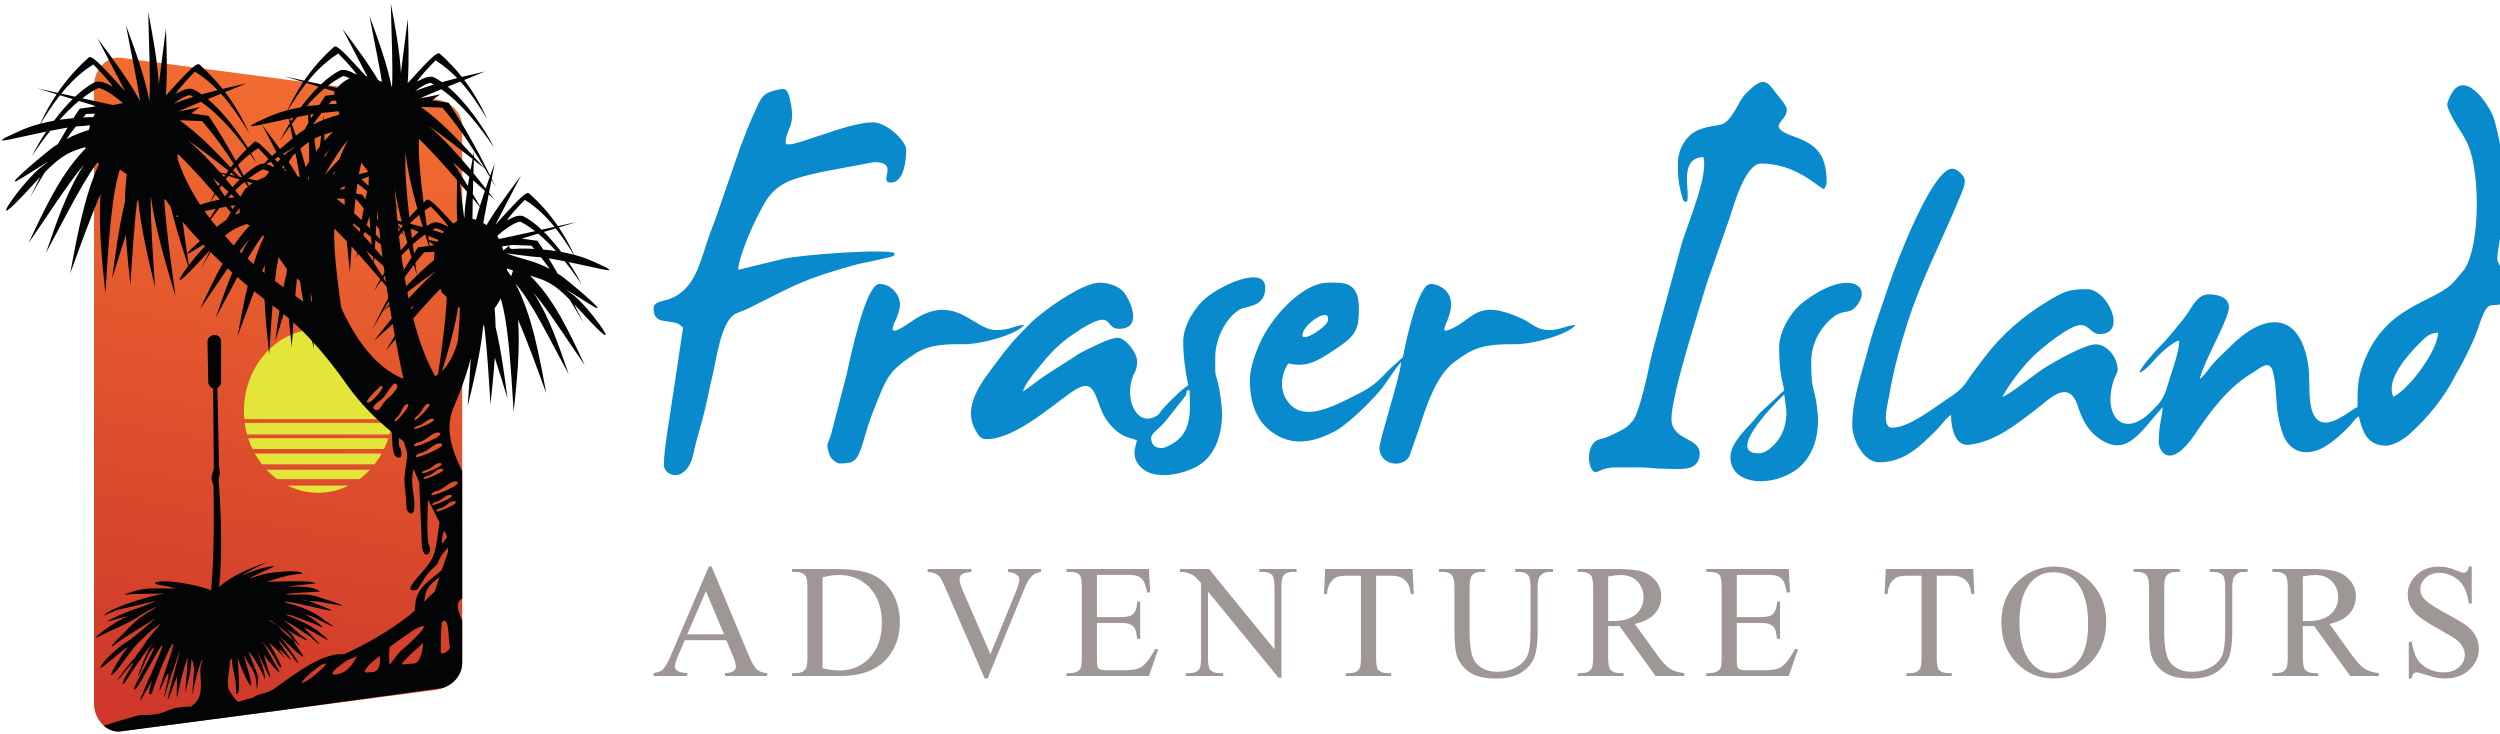
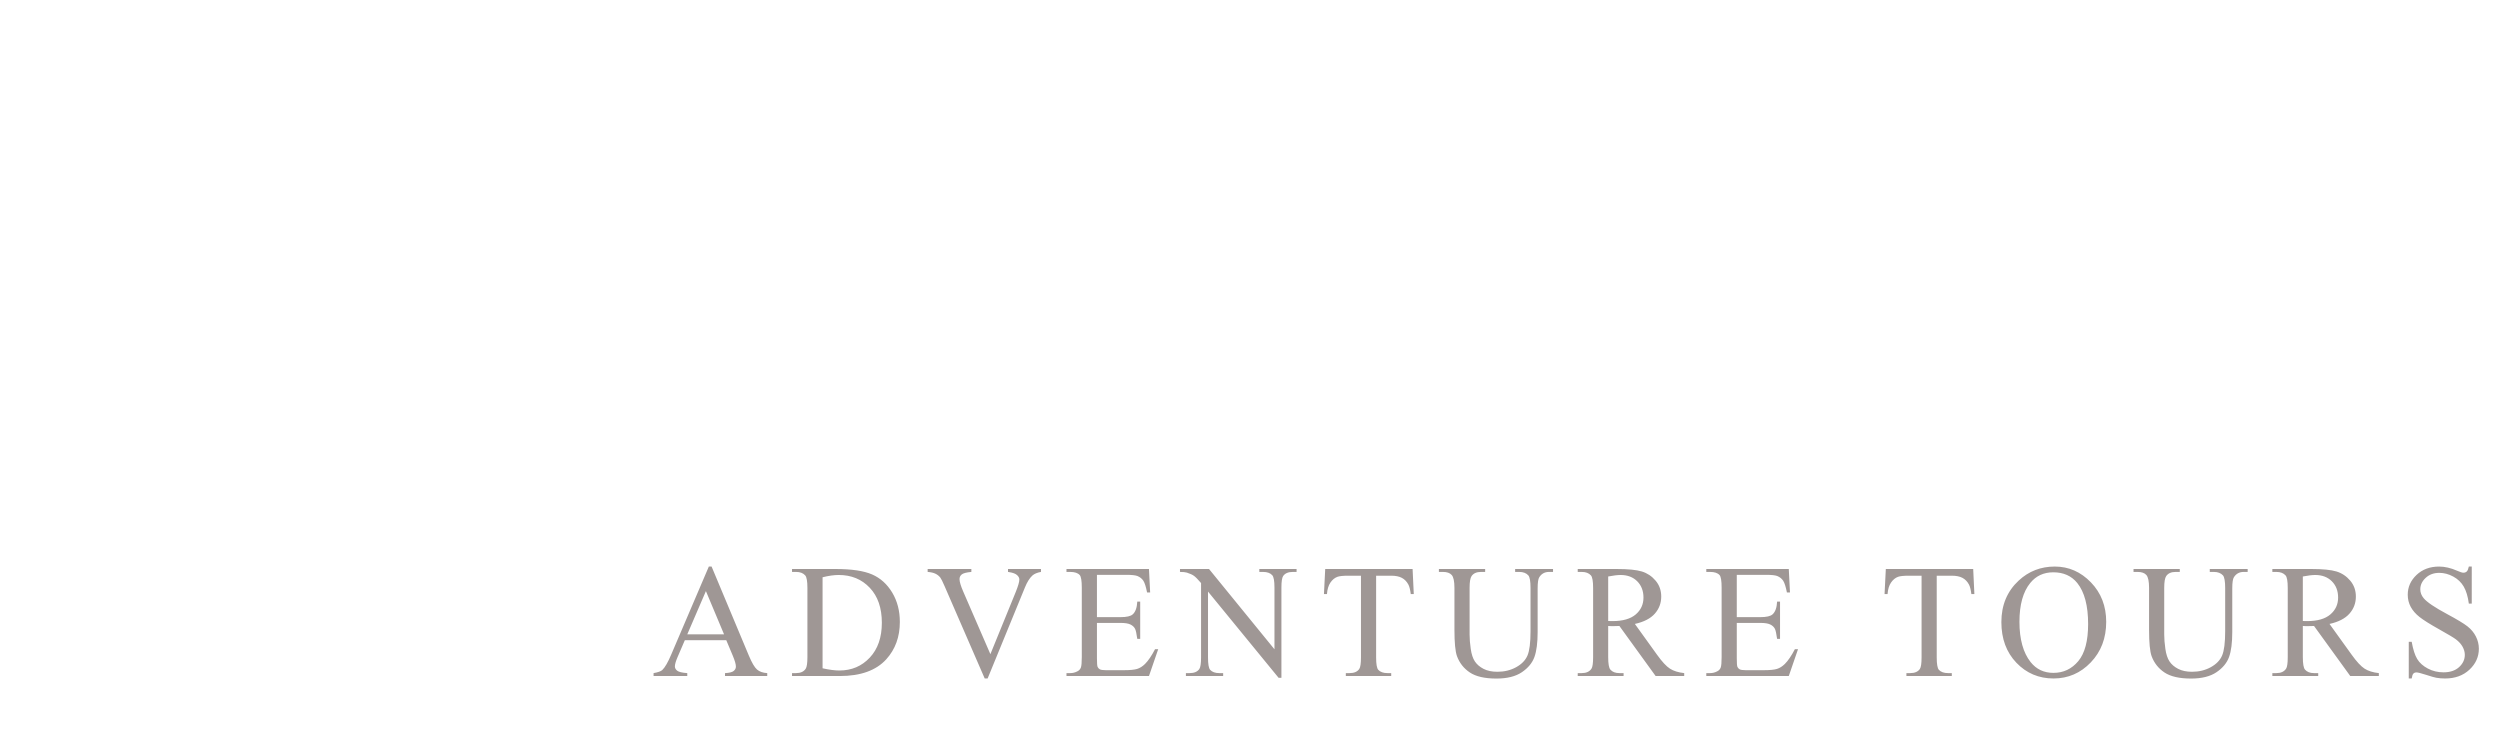
<svg xmlns="http://www.w3.org/2000/svg" clip-rule="evenodd" fill-rule="evenodd" stroke-linejoin="round" stroke-miterlimit="2" viewBox="0 0 218 64">
  <linearGradient id="a" gradientTransform="matrix(28.34 -154.85 -154.85 -28.34 177.15 365.231)" gradientUnits="userSpaceOnUse" x1="0" x2="1" y1="0" y2="0">
    <stop offset="0" stop-color="#cf382a" />
    <stop offset="1" stop-color="#f36e31" />
  </linearGradient>
  <path d="m2656.41 1448.66h-4.03c-4.33 0-7.42 1.36-9.28 4.1-1.28 1.85-1.93 5.72-1.93 11.6v45.7c0 4.07.37 8.74 1.12 14s2.1 9.36 4.06 12.3 4.78 5.36 8.47 7.27 8.21 2.86 13.57 2.86c6.86 0 13-1.5 18.41-4.49s9.11-6.82 11.1-11.48c1.98-4.67 2.98-12.57 2.98-23.71v-42.45c0-6.55-.73-10.65-2.17-12.3-2.01-2.27-5-3.4-8.97-3.4h-3.95v-2.86h37.13v2.86h-3.95c-4.12 0-7.29 1.72-9.51 5.18-1.08 1.6-1.62 5.31-1.62 11.13v42.54c0 10.52-1.05 18.68-3.14 24.48-2.08 5.8-6.18 10.77-12.29 14.92s-14.43 6.23-24.94 6.23c-11.45 0-20.14-1.99-26.07-5.96s-10.13-9.3-12.6-16.01c-1.65-4.58-2.48-13.19-2.48-25.82v-40.99c0-6.45-.89-10.68-2.67-12.69s-4.65-3.01-8.62-3.01h-3.94v-2.86h45.32zm-680.58 0h-4.03c-4.33 0-7.42 1.36-9.28 4.1-1.29 1.85-1.93 5.72-1.93 11.6v45.7c0 4.07.37 8.74 1.12 14s2.1 9.36 4.06 12.3 4.78 5.36 8.47 7.27 8.21 2.86 13.57 2.86c6.86 0 13-1.5 18.41-4.49s9.11-6.82 11.1-11.48c1.98-4.67 2.97-12.57 2.97-23.71v-42.45c0-6.55-.72-10.65-2.16-12.3-2.01-2.27-5-3.4-8.97-3.4h-3.95v-2.86h37.13v2.86h-3.95c-4.12 0-7.29 1.72-9.51 5.18-1.08 1.6-1.62 5.31-1.62 11.13v42.54c0 10.52-1.05 18.68-3.14 24.48-2.08 5.8-6.18 10.77-12.29 14.92s-14.43 6.23-24.95 6.23c-11.44 0-20.13-1.99-26.06-5.96s-10.13-9.3-12.6-16.01c-1.65-4.58-2.48-13.19-2.48-25.82v-40.99c0-6.45-.89-10.68-2.67-12.69s-4.65-3.01-8.62-3.01h-3.94v-2.86h45.32zm-487.46 104.4h-2.86l-39.29-90.41c-2.01-4.64-3.43-7.47-4.25-8.5-1.29-1.6-2.88-2.85-4.76-3.75-1.88-.91-4.42-1.49-7.61-1.74v-2.86h42.84v2.86c-4.85.46-7.99 1.28-9.43 2.47-1.45 1.19-2.17 2.71-2.17 4.56 0 2.58 1.19 6.6 3.56 12.07l26.68 61.48 24.75-60.71c2.42-5.98 3.63-10.13 3.63-12.45 0-1.49-.75-2.93-2.24-4.29-1.5-1.37-4.02-2.34-7.58-2.9-.26-.05-.7-.13-1.31-.23v-2.86h32.32v2.86c-3.71.67-6.52 1.85-8.43 3.55-2.73 2.53-5.15 6.4-7.27 11.6zm1454.11-73.39h-2.86c-.93-6.96-2.59-12.5-4.99-16.63-2.4-4.12-5.81-7.4-10.25-9.82-4.43-2.42-9.02-3.64-13.76-3.64-5.36 0-9.8 1.64-13.3 4.92-3.51 3.27-5.26 6.99-5.26 11.17 0 3.2 1.1 6.11 3.32 8.74 3.2 3.87 10.8 9.02 22.82 15.47 9.79 5.26 16.48 9.29 20.07 12.1 3.58 2.81 6.34 6.12 8.27 9.94 1.93 3.81 2.9 7.81 2.9 11.99 0 7.94-3.08 14.78-9.24 20.53s-14.09 8.62-23.78 8.62c-3.04 0-5.91-.23-8.59-.69-1.59-.26-4.91-1.2-9.93-2.83-5.03-1.62-8.22-2.43-9.55-2.43-1.29 0-2.31.38-3.06 1.16-.75.77-1.3 2.37-1.66 4.79h-2.87v-35.96h2.87c1.34 7.53 3.14 13.16 5.41 16.9s5.74 6.84 10.4 9.32c4.67 2.47 9.79 3.71 15.35 3.71 6.45 0 11.54-1.7 15.28-5.11 3.74-3.4 5.61-7.42 5.61-12.06 0-2.58-.71-5.18-2.13-7.81s-3.62-5.08-6.61-7.35c-2.01-1.54-7.51-4.83-16.48-9.86-8.97-5.02-15.35-9.03-19.14-12.02s-6.66-6.29-8.62-9.9-2.94-7.58-2.94-11.91c0-7.53 2.89-14.01 8.66-19.45 5.78-5.44 13.12-8.16 22.04-8.16 5.57 0 11.47 1.36 17.71 4.1 2.89 1.29 4.93 1.93 6.11 1.93 1.34 0 2.44-.4 3.29-1.2s1.53-2.41 2.05-4.83h2.86zm-408.5-36.27c13.61 0 25.4 5.17 35.38 15.5 9.98 10.34 14.97 23.24 14.97 38.71 0 15.93-5.03 29.16-15.09 39.68-10.05 10.51-22.22 15.77-36.5 15.77-14.44 0-26.56-5.13-36.39-15.39-9.82-10.26-14.73-23.54-14.73-39.83 0-16.65 5.67-30.24 17.02-40.75 9.84-9.13 21.62-13.69 35.34-13.69zm-814.84 107.26h-36.5v-2.86h3.64c4.48 0 7.65-1.34 9.51-4.02 1.13-1.65 1.7-5.41 1.7-11.29v-72.93c-3.04-3.56-5.35-5.9-6.92-7.04-1.57-1.13-3.88-2.19-6.92-3.17-1.5-.46-3.77-.69-6.81-.69v-2.86h28.46l64.11 78.65v-60.48c0-6.45-.72-10.47-2.16-12.07-1.91-2.16-4.92-3.24-9.05-3.24h-3.63v-2.86h36.5v2.86h-3.71c-4.44 0-7.58 1.34-9.44 4.02-1.13 1.65-1.7 5.41-1.7 11.29v88.4h-2.79l-69.13-84.46v64.58c0 6.44.69 10.47 2.08 12.07 1.96 2.16 4.98 3.24 9.05 3.24h3.71zm-71.53-81.9h-3.02c-1.08-5.51-2.28-9.3-3.59-11.37-1.32-2.06-3.26-3.63-5.84-4.71-2.06-.78-5.7-1.16-10.91-1.16h-28.77v41.45h23.05c5.98 0 9.98-.9 11.99-2.71 2.68-2.37 4.17-6.54 4.48-12.52h2.86v36.5h-2.86c-.72-5.11-1.44-8.38-2.16-9.82-.93-1.81-2.45-3.23-4.57-4.26-2.11-1.03-5.36-1.54-9.74-1.54h-23.05v34.57c0 4.64.21 7.46.62 8.46.41 1.01 1.14 1.81 2.17 2.4s2.99.89 5.87.89h17.79c5.93 0 10.24-.41 12.92-1.24 2.68-.82 5.26-2.44 7.73-4.87 3.2-3.2 6.47-8.01 9.82-14.46h3.1l-9.05 26.29h-80.82v-2.86h3.71c2.48 0 4.82-.59 7.04-1.78 1.65-.82 2.77-2.06 3.37-3.71.59-1.65.88-5.02.88-10.13v-68.13c0-6.66-.67-10.75-2.01-12.3-1.85-2.06-4.95-3.09-9.28-3.09h-3.71v-2.86h80.82zm463.86 81.9h-44.93v-2.86h3.95c4.43 0 7.6-1.44 9.51-4.33 1.08-1.6 1.62-5.39 1.62-11.37v-67.74c0-6.6-.72-10.7-2.16-12.3-2.01-2.27-5.01-3.4-8.97-3.4h-3.95v-2.86h38.21c11.13 0 19.34.81 24.63 2.43 5.28 1.63 9.77 4.62 13.46 8.97 3.68 4.36 5.52 9.55 5.52 15.59 0 6.44-2.1 12.03-6.3 16.78-4.2 4.74-10.71 8.09-19.53 10.05l21.66 30.09c4.95 6.91 9.2 11.49 12.76 13.76s8.2 3.71 13.92 4.33v2.86h-28l-35.49-49.03c-2.63.11-4.77.16-6.42.16-.67 0-1.4-.02-2.17-.04-.77-.03-1.57-.07-2.4-.12v30.47c0 6.6.73 10.7 2.17 12.3 1.96 2.27 4.9 3.4 8.82 3.4h4.09zm343.7-80.27h-2.94c-.57-4.33-1.34-7.43-2.32-9.28-1.6-2.99-3.72-5.2-6.38-6.61-2.65-1.42-6.15-2.13-10.48-2.13h-14.77v80.12c0 6.44.7 10.47 2.09 12.07 1.96 2.16 4.97 3.24 9.05 3.24h3.63v2.86h-44.47v-2.86h3.71c4.44 0 7.58-1.34 9.44-4.02 1.13-1.65 1.7-5.41 1.7-11.29v-80.12h-12.6c-4.9 0-8.38.36-10.45 1.08-2.68.98-4.97 2.86-6.88 5.65-1.91 2.78-3.04 6.54-3.4 11.29h-2.94l1.24-24.59h85.61zm-1261.07 80.27h-33.02v-2.86c4.38-.77 7.22-1.78 8.51-3.01 2.63-2.48 5.54-7.5 8.74-15.08l36.89-86.31h2.7l36.51 87.23c2.94 7.02 5.61 11.57 8 13.65 2.4 2.09 5.74 3.27 10.02 3.52v2.86h-41.38v-2.86c4.18-.2 7-.9 8.47-2.08 1.47-1.19 2.2-2.63 2.2-4.34 0-2.26-1.03-5.85-3.09-10.75l-6.34-15.08h-40.6l-7.12 16.55c-1.75 4.08-2.63 7.12-2.63 9.13 0 1.6.76 3 2.28 4.21 1.53 1.22 4.81 2 9.86 2.36zm711.81-80.27h-2.93c-.57-4.33-1.35-7.43-2.33-9.28-1.59-2.99-3.72-5.2-6.38-6.61-2.65-1.42-6.14-2.13-10.47-2.13h-14.78v80.12c0 6.44.7 10.47 2.09 12.07 1.96 2.16 4.98 3.24 9.05 3.24h3.64v2.86h-44.47v-2.86h3.71c4.43 0 7.58-1.34 9.43-4.02 1.14-1.65 1.7-5.41 1.7-11.29v-80.12h-12.6c-4.9 0-8.38.36-10.44 1.08-2.68.98-4.98 2.86-6.88 5.65-1.91 2.78-3.05 6.54-3.41 11.29h-2.94l1.24-24.59h85.61zm-562.31 80.27h-46.87v-2.86h3.94c4.44 0 7.58-1.42 9.44-4.25 1.13-1.7 1.7-5.52 1.7-11.45v-67.74c0-6.55-.72-10.65-2.17-12.3-2.01-2.27-5-3.4-8.97-3.4h-3.94v-2.86h42.69c15.67 0 27.6 1.77 35.77 5.33s14.74 9.49 19.72 17.79 7.46 17.89 7.46 28.77c0 14.59-4.43 26.78-13.3 36.58-9.95 10.93-25.11 16.39-45.47 16.39zm1448.46 0h-44.94v-2.86h3.95c4.43 0 7.6-1.44 9.51-4.33 1.08-1.6 1.62-5.39 1.62-11.37v-67.74c0-6.6-.72-10.7-2.16-12.3-2.01-2.27-5-3.4-8.97-3.4h-3.95v-2.86h38.21c11.14 0 19.35.81 24.63 2.43 5.29 1.63 9.77 4.62 13.46 8.97 3.68 4.36 5.53 9.55 5.53 15.59 0 6.44-2.1 12.03-6.31 16.78-4.2 4.74-10.71 8.09-19.52 10.05l21.65 30.09c4.95 6.91 9.2 11.49 12.76 13.76s8.2 3.71 13.92 4.33v2.86h-27.99l-35.5-49.03c-2.63.11-4.77.16-6.42.16-.67 0-1.39-.02-2.17-.04-.77-.03-1.57-.07-2.39-.12v30.47c0 6.6.72 10.7 2.16 12.3 1.96 2.27 4.9 3.4 8.82 3.4h4.1zm-517.56-81.9h-3.01c-1.09-5.51-2.29-9.3-3.6-11.37-1.32-2.06-3.26-3.63-5.84-4.71-2.06-.78-5.7-1.16-10.91-1.16h-28.76v41.45h23.04c5.98 0 9.98-.9 11.99-2.71 2.68-2.37 4.18-6.54 4.48-12.52h2.87v36.5h-2.87c-.72-5.11-1.44-8.38-2.16-9.82-.93-1.81-2.45-3.23-4.56-4.26-2.12-1.03-5.37-1.54-9.75-1.54h-23.04v34.57c0 4.64.2 7.46.61 8.46.42 1.01 1.14 1.81 2.17 2.4s2.99.89 5.88.89h17.79c5.92 0 10.23-.41 12.91-1.24 2.68-.82 5.26-2.44 7.73-4.87 3.2-3.2 6.47-8.01 9.83-14.46h3.09l-9.05 26.29h-80.82v-2.86h3.72c2.47 0 4.82-.59 7.03-1.78 1.65-.82 2.77-2.06 3.37-3.71.59-1.65.89-5.02.89-10.13v-68.13c0-6.66-.67-10.75-2.02-12.3-1.85-2.06-4.94-3.09-9.27-3.09h-3.72v-2.86h80.82zm258.01-19.72c-9.39 0-16.91 3.48-22.58 10.44-7.07 8.66-10.6 21.35-10.6 38.05 0 17.12 3.66 30.29 10.98 39.52 5.62 7.02 13.05 10.52 22.28 10.52 9.84 0 17.98-3.84 24.4-11.52s9.63-19.8 9.63-36.35c0-17.94-3.54-31.32-10.6-40.14-5.67-7.01-13.51-10.52-23.51-10.52zm-1205.85 94.05c6.55 1.44 12.04 2.16 16.47 2.16 11.96 0 21.89-4.2 29.78-12.61 7.89-8.4 11.83-19.79 11.83-34.18 0-14.49-3.94-25.91-11.83-34.26s-18.02-12.53-30.4-12.53c-4.64 0-9.92.75-15.85 2.24zm-96.52-33.26-17.78-42.38-18.26 42.38zm866.25-13.07c.98 0 1.83.01 2.56.04.72.03 1.31.04 1.77.04 10.01 0 17.55-2.17 22.63-6.5 5.07-4.33 7.61-9.85 7.61-16.55 0-6.55-2.05-11.87-6.14-15.97-4.1-4.1-9.53-6.15-16.29-6.15-2.98 0-7.03.49-12.14 1.47zm680.59 0c.98 0 1.83.01 2.55.04s1.31.04 1.78.04c10 0 17.54-2.17 22.62-6.5s7.62-9.85 7.62-16.55c0-6.55-2.05-11.87-6.15-15.97s-9.53-6.15-16.28-6.15c-2.99 0-7.04.49-12.14 1.47z" fill="#9f9795" fill-rule="nonzero" transform="matrix(.089 0 0 .089 -46.344 -79.059)" />
-   <path d="m2263.91 1228.18c0 17.83 1.06 25.69 5.02 42.72-3.19 2.14-4.32 3.82-7.2 6.61l-15.74 14.41c-3.37 3.35-3.99 4.87-6.9 8.18-7.2 8.17-22.92 22.28-22.92 36.13 0 25.76 35.76 30.41 61.84 14.1 18.79-11.75 25.55-35.13 23.63-56.85-2.46-27.94-6.32-17.47-6.32-50.23 0-17.61 7.58-30.85 16.62-39.91 14.4-14.4 19.67-5.44 27.62-15.1 17.06-20.74-9.16-37.19-52.52-3.53-11.34 8.8-23.13 27.93-23.13 43.47zm-583.91-5.16c0 13.68 2.15 30.36 5.03 42.72-5.7 3.01-22.31 19.43-27.08 25.69-2.27 2.98-1.03 2.55-4.32 4.48-18.15 10.65-30.25-13.76-24.1-35.41 2.67-9.44 5.24-7.43 5.24-18.63 0-7.79-11.45-22.62-18.85-22.62-8.06 0-25.09 9.17-32.52 12.71-2.68 1.28-2.92 1.43-5.72 3.08l-33.62 21.66c-7.52 5.12-13.71 10.36-21.11 15.32 1.57-6.71 9.9-16.93 14.21-22.22 12.43-15.27 20.56-24.46 37.3-35.58 39.42-26.17 26.82-3.76 42.72-3.76 23.63 0 11.19-27.72 4.56-35.97-4.3-5.33-14.37-9.26-23.4-9.26-15.43 0-46.08 21.35-58.77 31.7-4.29 3.5-6.08 4.83-10.03 8.82-16.48 16.63-19.37 20.14-34.23 39.89-12.94 17.19-31.47 40.75-19.28 63.26 4.06 7.51 5.72 9.61 11.74 9.61 26.42 0 62.24-31.42 81.67-45.23 21.74-15.44 22.7-2.52 30.49 17.25 3.92 9.94 13.07 20.65 22.65 25.09 4.41 2.04 8.59 2.42 12.19 4.15-1.52 6.53-6.57 16.56 4.44 26.97 13.34 12.62 42.01 6.18 56.3-2.67 18.37-11.37 24.03-36.45 22.22-57-.55-6.27-1.33-12.29-2.41-17.7-4.12-20.74-3.91-5.91-3.91-31.27 0-17.38 9.81-37.91 23.87-46.49 6.04-3.7 25.13-1.97 25.13-21.35 0-22.06-41.78-3.76-58.68 10.41-9.4 7.88-21.73 25.75-21.73 42.35zm-518.89-32.66c0 14.57 11.08 11.6 21.06 14.11 4.92 1.24 4.07 2.21 7.84 4.73l-9.84 65.55c-2.49 17.87-9.01 53.84-9.01 68.89 0 10.12 17.51 17.56 26.41-2.49 2.59-5.83 3.5-13.68 5.53-20.86 4.32-15.23 7.56-26.56 11.09-42.94 1.37-6.36 3.08-14.97 4.73-21.65 3.73-15.11 8.05-51.77 21.95-59.71 2.53-1.44 5.98-2.43 8.92-3.64 3.68-1.52 6.22-2.95 9.33-4.5 41.8-20.79 48.14-25.5 96.46-39.23 6.57-1.87 13.81-3.32 21.53-4.85l16.38-3.72c5.68-2.55 2.43.12 3.82-3.72-8.14-4.57-93.67 1.56-110.38 5.9l-42.9 10.44c.31-13.89 16.43-49.16 25.07-64.15 12.07-20.96 26.28-24.98 57.32-31.88l50.79-9.51c25.67 0 3.3 20.1 16.33 20.1 12.96 0 15.08-22.32 15.08-32.67 0-7.12-18.15-26.38-32.67-26.38-27.21 0-85.43 28.57-85.43 20.1 0-14.72 10.8-15.33 4.07-43.011-.72-2.965-2.1-9.754-6.58-9.754-5.07 0-13.39 2.535-16.67 4.685-4.08 2.673-6.77 7.726-8.84 12.523-4.49 10.377-8.81 19.227-12.65 30.067-2.1 5.9-4.14 9.89-5.81 15.55l-21.95 63.48c-1.87 5.63-3.95 10.24-5.86 15.51-9.49 26.25-13.71 56.26-42.08 64.7-5.19 1.55-13.04 2.3-13.04 8.33zm1003.55-141.85c0 13.12.54 19.96 4.17 32.27 1.35 4.59.16 4.24 4.62 5.42 4.08-8.5-9.11-43.4 16.33-43.97 4.35 18.65-12.98 58.43-21.21 84.33l-21.26 77.99c-3.32 13.42-7.28 26.32-9.97 39.03-2.64 12.46-10.31 48.97-16.99 57.14-4.63 5.66-7.46 7.41-14.32 10.81-6.73 3.32-10.09 5.19-17.96 7.16-15.18 3.8-11.65 33.76-3.19 32.15 2.84-.55 7.05-4.56 19.47-4.56 7.97 0 15.95-.06 23.91-.04 8.35.01 13.02 1.33 22.57 1.3 7.17-.03 16.68.93 23.42-.46 7.81-1.62 11.76-6.58 11.76-14.62 0-15.79-27.64-12.39-27.64-33.92 0-23.93 28.01-109.97 34.9-133.47l21.8-62.37c4.62-13.84 15.61-54.19 31.25-54.19 34.34 0 56.13 23.68 61.57 25.13.83-1.58 2.51-4.15 2.51-6.28 0-24.03-6.87-36.49-30.62-44.77-31.09-10.83-8.33-14.28-8.33-26.845 0-4.095-7.87-12.514-10.42-15.965-9.64-13.015-12.79-16.79-29.5-.085-4.79 4.781-7.08 10.597-10.87 16.778-12.3 20.107-14.02 10.987-35.15 18.867-11.6 4.32-20.85 17.84-20.85 33.17zm-419.33 212.2c0 24.76 7.7 44.5 28.84 55.34 18.73 9.6 38.36 3.31 54.94-5.49 5.21-2.76 7.93-5.38 12.44-8.91 9.9-7.76 26.11-23.91 33.38-33.21 3.97-5.07 15.57-23.05 18.66-25.32-1.24 14.85-21.36 76.13-21.36 84.18 0 15.87 21.81 20.78 29.38 8.03l9.72-27.98c7.03-22.37 17.14-51.53 33.94-64.06 18.86-14.08 27.62-17.93 60.15-17.74 18.22.11 52.58-10.05 59.04-18.86-8.73.19-14.91 5.02-25.13 5.02-13.65 0-17.27-6.51-26.78-10.91-45.73-21.12-47.28.35-70.9 10.17-17.85 7.42 12.33-19.62-4.39-37.9-2.92-3.19-9.16-6.58-14.78-6.58-12.1 0-23.65 53.7-26.24 66.78-.44 2.18-.49 3.93-1.55 5.57l-11.47 10.25c-13.81 13.82-15.64 17.16-34.85 26.71-21.58 10.73-49.01 25.57-64.43 7.87-10.01-11.49-8.73-27.62-.92-39.29 19.47 4.54 30.01-3.34 47.75-15.07 19.11-12.63 21.36-19.29 21.36-38.95 0-27.3-16.32-25.13-30.16-25.13-24.85 0-55.84 33.52-67.5 60.65-3.8 8.86-9.14 22.9-9.14 34.83zm-402.04 81.67c13.83 0 17.34-1.41 23.07-20.91 3.12-10.65 5.8-19.89 9.58-29.36 13.71-34.32 14.34-39.23 40.21-56.53 14.7-9.81 29.58-10.14 49.02-10.03 17.84.11 52.53-9.98 59.04-18.86-9.83.22-12.69 5.02-27.64 5.02-20.56 0-37.65-33.02-74.15-13.84-9.65 5.07-31.42 23.48-26.37 9.1 1.94-5.51 10.1-17.95 4.45-28.6-3.45-6.51-9.7-11.88-18.26-11.88-13.25 0-28.57 72.63-31.74 87.62l-15.54 59.84c-1.07 3.63-3.53 8.82-3.65 10.86-.12 2.16 1.93 9.17 3.16 11.31 1.23 2.12 5.95 6.26 8.82 6.26zm1575.2-351.661c0 4.336 7.16 17.041 9.54 20.621 4.15 6.26 7.84 12.08 10.93 19.21 11.77 27.14 11.9 97.96-3.58 121.55l-9.18 10.92c-18.61 23.2-71.5 22.09-92.06 87.6-3.53 11.27-3.6 21.55-3.6 36.61-7.27 1.94-40.48 35.52-46.2-4.06-1.75-12.12-.19-25.46-2.22-37.98-8.63-53.45-44.02-49.97-76.28-17.33-6.56 6.64-14.14 13.09-19.79 20.41-2.82 3.65-6.33 8.83-10.04 11.32 3.98-17.09 24.89-51.98 28.19-67.37 2.56-11.91-9.51-15.55-19.4-15.55-9.65 0-15.06 9.7-19.09 16.09-4.86 7.7-10.29 13.58-15.91 20.53l-8.09 9.49c-1.62 1.93-2.67 2.65-4.35 4.45-4.95 5.29-19.08 20.41-20.4 26.07 6.16-1.64 13.9-11.97 18.52-16.65 4.38-4.42 14.14-13.29 20.42-14.76 0 10.85-6.6 27.99-9.9 39.11-4.81 16.24-5.74 18.95-18.01 30.98-26.57 26.03-46.87 4.8-36.91-29.37 1.08-3.71 4.52-9.9 4.52-11.82 0-12.33-10.48-25.13-21.36-25.13-11.25 0-40.46 17.12-49.24 22.38-9.29 5.57-35.38 27.24-42.48 29.14 6.35-12 21.26-31.59 31.71-41.17 8.78-8.05 34.45-29.19 44.93-29.19 8.94 0 10.5 8.79 18.85 8.79 27.58 0 7.95-43.97-12.57-43.97-18.2 0-22.11 2.02-39.2 12.31-23.62 14.23-45.12 32.89-61.67 55.17-5.82 7.83-11.04 14.23-16.47 22.48-5.71 8.69-11.9 12.53-20.61 18.34-13.02 8.68-36.53 27.39-53.02 27.39-11.11 0-3.72-25.32-2.51-32.67 3.89-23.7 10.55-47.69 17.72-70.22 13.67-42.94 34.87-82.55 51.73-124.16 1.64-4.04 5.23-11.41 4.2-16.17-1-4.7-7.6-10.57-12.09-10.57-19.88 0-55.57 94.3-61.72 112.91-7.13 21.62-15.49 43.39-21.21 65.48-6.04 23.31-15.07 47.57-15.07 72.89 0 14.12 11.01 36.43 26.39 36.43 25.07 0 40.85-16.42 56.21-31.74 4.93-4.93 8.45-10.93 14.15-14.74 0 11.82 3.66 31.18 17.93 29.33 25.66-3.31 45.23-19.55 64.27-33.82 13.64-10.23 32.81-32.04 42.05-4.18 4.2 12.69 9.29 23.47 20.19 31.32 18.18 13.08 29.96 6.97 43.72-7.88l19.14-22.31c0 7.64-3.77 17.84-3.77 33.92 0 10.38 11.88 27.54 35.42-7.3 15.09-22.34 32.34-45.89 55.75-59.84 9.32-5.56 17.72-14.82 21.16.04 3.17 13.72 2.29 27.95 4.49 40.75 1.18 6.93 3.77 17.98 6.79 23.35 9.08 16.19 25.39 15.99 39.34 7.64 8.83-5.29 15.6-11.74 22.7-18.76 4.12-4.09 6.11-8.17 10.35-11.01 3.5 15.04 8.34 28.9 26.38 28.9 8.22 0 18.25-6.82 22.93-10.99 18.6-16.61 34.33-36.01 45.75-58.53 2.28-4.49 3.62-5.99 5.89-10.45 6.3-12.41 11.78-22.65 16.35-36.42 8.45-25.48 11.01-20.42 18.78-21.55 3.05-.45 4.13-1.03 6.16-2.49 6.85-4.92 7.26-11.4 7.27-18.78v-.35c0-5.43-13.82-15.94-13.82-23.87 0-7.91 6.28-34.73 6.28-51.52 0-32.46-.4-52.67-9.04-83.93-3.53-12.775-26.97-48.785-41.05-27.722-1.46 2.18-5.19 9.402-5.19 12.401zm-674.68 341.741c-35.54 0 25.1-57.78 25.12-57.8 1.01 12.09 4.96 20.26-1.73 37.22-3.13 7.94-13.75 20.58-23.39 20.58zm-585.17-5.16c-7.05 0-10.05-4.33-10.05-10.05 0-3.61 6.66-8.56 9.11-10.99 3.74-3.68 5.99-6.64 9.35-10.76l15.45-19.72c.21-.47 1.08-4.18 1.27-5.01h2.51c0 14.26 3.48 36.67-12.33 49.23-2.92 2.33-10.73 7.3-15.31 7.3zm1207.08-50.12c-8.11-16.92 14.58-41.49 25.43-52.47 6.75-6.82 10.48-10.35 18.55-10.35-1.59 19.02-28 54.36-43.98 62.82zm-1068.88-60.44c0-10.1 25.13-27.29 25.13-16.33v1.25c0 6.28-25.13 22.57-25.13 15.08z" fill="#088acc" transform="matrix(.089 0 0 .089 -46.344 -79.059)" />
-   <path d="m154.177 208.225 74.279 9.789c3.474.457 6.367 2.937 6.367 6.526v126.531c0 3.589-2.894 6.069-6.367 6.526l-74.279 9.789c-3.473.458-6.367-2.937-6.367-6.526v-146.109c0-3.589 2.894-6.983 6.367-6.526z" fill="url(#a)" transform="matrix(.369 0 0 .369 -46.344 -71.794)" />
-   <path d="m218.362 283.943c-.006.588-.035 1.17-.087 1.744h-1.432zm-1.519 1.744h-33.519c-.058-.636-.087-1.281-.087-1.934 0-9.764 6.574-17.836 15.114-19.147l13.086 16.79zm1.333.886c-.124.937-.31 1.851-.552 2.739h-33.649c-.242-.888-.428-1.802-.552-2.739zm-.814 3.625c-.282.878-.62 1.727-1.009 2.542h-31.107c-.389-.815-.727-1.664-1.009-2.542zm-1.568 3.626c-.5.901-1.066 1.754-1.69 2.55h-26.61c-.623-.796-1.189-1.649-1.689-2.55zm-2.774 3.814c-.772.824-1.613 1.571-2.512 2.229h-19.417c-.899-.658-1.74-1.405-2.512-2.229zm-5.026 3.758c-2.196 1.088-4.631 1.692-7.195 1.692-2.563 0-4.998-.604-7.194-1.692z" fill="#e3e539" transform="matrix(.369 0 0 .369 -46.344 -68.87)" />
  <g fill="#030405">
-     <path d="m181.916 356.237c-.438-.294-.844-.708-1.104-1.071-.403-.562-.716-1.12-.848-1.307-1.192-1.674.008-5.157-.069-7.116-.009-.208.169-.488.472-.811.025 2.69 1.145 4.517.986 8.247-.009.199.74.798.74-1.921 0-1.913-.344-6.488-.337-6.464 1.067 3.632 5.186 11.83 2.077 1.674-.016-.051-.794-2.999-.366-1.999 1.308 3.063 2.771 3.323 2.771 7.583 0 .99.641-2.189.148-3.413-.009-.023-2.073-5.23-2.073-5.23.837.495 3.581 5.265 3.809 6.356.749.155-1.828-6.691-1.839-6.788.29.743 4.911 11.134 2.525 4.053-.328-.972-.624-2.243-.946-3.103.102.521 6.16 7.737 2.643 2.224-.278-.436-2.417-4.827-2.877-4.922-.265-.768 2.973 3.385 3.409 4.746.256.797 2.081 2.652.176-.992-.174-.332-2.059-3.825-2.064-3.844-.139-.029 3.248 2.867 3.59 3.769.236.02-1.145-1.937-1.172-1.944-.069-.873 4.593 4.825 1.991 1.073-.513-.738-3.7-5.374-.962-2.075.49.591 2.084 2.284 2.384 2.985.003.006.925 1.193 1.126 1.175-.063-.648-4.252-6.59-4.884-6.809.197.021 8.956 8.905 4.959 3.439-1.713-2.344-.954-2.385-3.994-4.775-.714-.562-2.117-1.654-2.98-1.88-.109-.527 1.764.815 2.15 1.292 1.371 1.691 3.399 3.13 5.082 4.601.322.282-1.38-1.841-1.553-2.216-.507-1.097-2.837-2.68-.108-.785.636.442 5.425 3.017 2.5.875-2.071-1.516-3.103-3.087-5.711-4.498-.775-.419-1.558-.913-2.366-1.41l-.005.003c1.417.867 2.658 1.658 4.394 2.492 1.728.83 3.589 2.329 5.123 3.216.111.064 2.919 2.741 2.201 1.695-.212-.308-3.672-3.723-3.327-3.624 1.518.44 9.211 5.645 3.211.803-1.56-1.26-5.774-3.278-7.652-3.879-.274-.087.894-.101 1.752.272 2.094.912 3.879 1.289 6.216 2.442 2.411 1.19-2.166-2.323-3.429-2.787-.023-.009 1.422.228 2.834 1.064.086.051 5.849 2.968 3.174 1.266-2.144-1.363-2.54-2.088-5.135-3.3-2.482-1.159-3.227-1.101-5.412-1.855-.166-.058-.193-.021-.148-.247l.098.049c1.623-.063 10.142 2.308 10.831 2.06.224-.081-4.244-1.849-4.931-2.068-3.232-1.033-2.378-.156.797-.086 1.92.042 2.5.487 4.201.625.309.025 2.712.553 2.388.345-1.095-.704-4.234-1.49-5.448-1.942-3.029-1.126-5.69-.349-7.936-.71.12 0 .095.013.225-.033.719-.247 8.06-.559 8.06-.592-1.791-1.297-4.759-1.151-6.861-1.151-2.723 0 7.682-.839 5.583-.839-.476-.826-11.611-.235-11.37-.309 2.498-.771 4.343-1.484 7.218-1.83.713-.086 1.386.056 1.142-.225-.784-.904-6.953-.18-8.163.049-1.697.321-2.619.754-4.029 1.122-1.319.345 5.734-2.772 5.748-2.795-2.373 0-5.267 1.154-7.429 2.01-1.705.674 5.305-2.849 5.328-2.862.289-.167-7.887 2.559-11.081 5.804.737-6.827.618-15.49-.112-25.46.594-1.781.054-2.428.081-3.642l-.358-17.998c.511-.245.867-.767.867-1.368v-9.638c0-.833-.682-1.514-1.515-1.514s-1.716.682-1.7 1.514l.186 9.638c.013.703.49 1.299 1.14 1.466l.166 18.547c0 1.909-1.108 1.66-.081 4.452.211 11.165-.04 18.984-.559 24.863-.582-.81-9.998-2.855-12.783-2.068-1.957.554 2.154.774 3.543 1.273 1.189.427 3.104.223-1.143.223-4.526 0-5.508-.197-9.827 1.312-.866.303 1.553.01 1.968.01 2.425 0 5.032-.12 7.544-.12-1.344-.051-8.135 1.988-9.742 2.639-.511.207-4.655 1.737-4.803 2.58.078.006 2.739-1.347 3.46-1.443.986-.13 10.527-2.446 9.221-2.143-.354.082-3.4 1.392-4.466 1.733-2.953.942-4.017 1.489-6.677 2.725-3.037 1.412 3.329-.749 4.111-.682-2.794.786-10.65 6.782-6.305 4.463 2.356-1.257 6.932-3.032 8.86-4.502.453-.346 3.607-2.098 4.177-2.245-1.305 1.057-3.661 2.126-5.244 3.677-.027.026-8.395 8.178-4.306 5.013 2.005-1.553 10.236-6.486 9.495-6.131-.198.095-5.258 4.741-7.123 5.827-1.38.803-5.563 4.254-6.105 5.984-.256.819 5.488-4.43 6.07-4.573.51-.126.654-.526-.54.957-.018.021-4.67 7.124-2.355 4.959 1.769-1.654 4.157-5.834 6.402-7.803 1.099-.964 2.068-2.161 3.465-3.036.25-.157.89-.735 1.202-.967-.757 1.217-2.734 3.065-3.801 4.878-.614 1.044-1.9 2.506-2.389 3.416-.486.042-7.428 9.466-2.069 2.911.746-.913 2.956-3.508 1.003-.423-2.293 3.622-2.52 5.568.376.782.415-.687 4.859-7.098 5.258-7.237-1.498 1.405-3.783 8.143-3.756 8.119.928-.818 1.799-4.605 3.5-6.496 1.461-1.624-2.898 6.177-2.969 6.361-.174.451-2.449 4.448-.983 3.085 1.101-1.022 6.128-11.132 6.196-10.117.076 1.133-5.603 12.932-5.234 12.932.248 0 2.823-4.741 2.825-4.748-.014.236-1.467 4.148-.12 3.201.023-.016 2.099-5.924 2.443-6.567.149-.278 3.6-8.698 2.349-3.591-.199.817-3.762 10.769-2.749 9.181.243-.382 2.519-6.362 1.803-2.444-.213 1.165-1.901 7.969-.075 1.798.153-.519 2.824-8.563 2.96-8.61-.549 2.282-3.232 11.958-2.935 11.67.545-.527 2.18-5.933 2.219-5.26.04.668-.226 4.649.055 4.649.442-2.578 1.441-6.572 2.305-9.065.353-1.022.039.414.039 1.342 0 2.184-.421 4.556-.421 6.905 0-1.178 1.383-4.8 1.383-7.542 0-1.429.661.586.661 2.114 0 .024-.609 7.183-.3 5.339.257-1.545 1.115-5.557 2.08-7.808.081.048.155.089.219.12-1.53 2.462 1.215 7.893-2.232 10.383-.055.039-.468.412-.475.442-6.648 0-4.901 2.113-11.758 1.96-.913-.02-5.94 1.672-8.89 2.517 1.11.993 2.536 1.548 4.076 1.345l32.451-4.276-4.121-2.386 4.121 2.386 4.14-.546 39.609-5.448c2.557-.97 4.446-3.145 4.446-6.044v-9.841c-.943-2.085-1.765-4.332 0-5.197v-30.125c-2.563-5.204-4.174-10.36-1.927-15.324 2.651-5.982 4.482-12.538 5.889-19.392 8.034-6.613 8.145-14.08 3.756-22.031-2.978-2.361-5.956-3.996-8.934-2.336-2.639 1.512-4.552 3.674-5.28 6.905-.511 3.241.326 6.618 1.726 10.051l5.178 4.365c-1.019 7.663-3.045 13.267-6.802 15.331-4.721-8.302-8.072-22.407-9.544-44.469 1.286-6.024 2.573-12.048 3.859-18.072-.633-4.215-5.173-6.865-11.676-8.731-3.172.536-5.233 2.012-6.498 4.162 2.201 11.256 5.175 14.938 8.122 18.884.542 1.083 1.083 2.166 1.625 3.249 1.054 15.508 3.443 30.651 6.599 45.586-7.005-2.901-12.625-10.453-16.955-22.336-.677-4.027-1.354-8.054-2.031-12.082-.338-3.384-.677-6.768-1.015-10.152-3.78-3.459-8.027-5.545-14.011-2.539-3.468 1.59-5.791 4.089-4.264 9.646 1.624 1.049 3.249 2.098 4.873 3.147 1.929 2.741 3.859 5.482 5.787 8.224 1.727 1.624 3.453 3.248 5.179 4.873.995 1.876 1.334 3.349-.407 3.553-7.025-5.044-14.124-10.079-18.681-15.432-5.776-5.965-9.697-12.414-11.98-19.29-.677-3.317-1.354-6.633-2.031-9.95-5.88-4.561-11.137-2.893-16.421-1.497-.584.872-1.168 1.743-1.752 2.614-.542 2.132-1.083 4.264-1.625 6.396 1.151 1.388 2.302 2.775 3.452 4.163 1.117.067 2.234.135 3.351.203 4.128 2.741 8.257 5.483 12.386 8.224 7.366 10.097 16.808 18.78 27.514 26.6 4.775 3.908 9.847 9.201 15.534 17.361 3.148 4.348 6.48 7.66 10.395 10.878-.009 1.994.179 5.236.881 5.722 1.834 1.272 1.478-1.513.911-2.31-.198-.277-.146-1.187-.112-2.064.369.29.743.58 1.124.871l.806 2.64c.099 1.069-.664 5.202-.664 6.115 0 2.391.489 4.136.439 6.485-.033 1.572 1.469 2.437 1.778 1.137.692-2.907-1.076-5.763-.039-9.88l1.334 3.148.592 14.287c0 4.369 2.822 2.754 1.734.593-.604-1.199-.389-7.112-.261-10.799l2.301 4.549.442.817c-.339 1.927-.566 4.722-1.156 6.941-.892 3.343-4.431 5.924-5.6 8.166-.769 1.475 1.412.841 1.441.8 2.296-3.22 1.269-2.765 4.757-6.016.154-.144.522-1.95 2.45-3.78.033-.031.065-.062.096-.093.004.305.005.63.007.983-.483 1.361-.968 2.742-1.486 4.265-2.44 2.328-5.969 3.888-6.258 8.153-.021.31-.104.863-.126 1.392l-.963.911c-5.389 4.226-10.596 7.084-15.737 9.442-5.444-.364-11.506 4.689-16.476 8.109-2.095 1.442-3.153.829-5.251 2.247-.624.068-1.881.452-3.262.898zm48.611-40.48.542 1.002c.07.222.128.438.176.654-.255.203-.535.529-.825 1.007-.876 1.44-.123-2.048-.038-2.272.053-.141.102-.271.145-.391zm-1.117 11.054c-.342 1.033-.701 2.139-1.083 3.35l-2.524 2.389c.196-1.143.393-2.282.707-2.818.915-1.561 2.03-2.271 2.9-2.921zm-7.66-29.685c.039.031.063.115.074.241zm8.376 40.168c1.721-1.425 1.401 4.655 1.679 5.33.637 1.545-2.114 2.94-2.065 1.7.018-.453.003-6.712.386-7.03zm-4.557 4.867c0 1.295-.49 4.923-2.183 5.014-3.413.183-3.774.938-.623-2.311.689-.709 2.806-2.301 2.806-2.703zm-7.841 1.081c-.243.409-.173 3.555-.109 4.242.213 0 2.308-3.224 3.295-3.825.479-.291 8.095-7.231 3.238-4.84-1.402.691-6.421 4.418-6.424 4.423zm-2.472 2.163c.301.265.386 3.785-1.654 3.785-1.071 0-2.833.734-.997-1.441.66-.783 2.648-2.347 2.651-2.344zm-5.214.039c-.6.91-1.842 3.014-2.851 3.457-.066.563-7.064 2.603.322-2.401.373-.253 2.484-.988 2.529-1.056zm-7.84 1.776c-1.981.546-8.831 7.328-2.89 3.226.145-.1 4.621-3.703 2.89-3.226zm30.916-38.379c-1.349-.22-2.054 1.442-3.795 1.726-.415.068-1.943 1.514 1.721-.068.377-.163 2.818-1.209 2.172-1.588zm-.975-1.511c-1.348-.22-2.053 1.441-3.794 1.726-.415.068-1.943 1.514 1.721-.069.376-.162 2.818-1.209 2.171-1.587zm1.349-3.141c-1.808-.294-2.753 1.933-5.087 2.315-.556.091-2.605 2.03 2.308-.092.504-.218 3.778-1.621 2.911-2.129zm-3.355-3.025c-1.348-.219-2.054 1.442-3.794 1.727-.415.068-1.943 1.514 1.721-.069.376-.162 2.818-1.209 2.172-1.587zm-.391-1.338c-1.348-.219-2.054 1.442-3.794 1.727-.415.067-1.943 1.514 1.721-.069.376-.163 2.818-1.209 2.171-1.587zm.082-4.652c-1.808-.294-2.754 1.933-5.087 2.315-.556.091-2.605 2.03 2.307-.092.505-.218 3.779-1.621 2.912-2.128zm-.423-2.57c-1.808-.295-2.753 1.933-5.088 2.315-.556.091-2.604 2.03 2.308-.092.505-.218 3.778-1.621 2.912-2.128zm-1.491-3.259c-1.349-.219-2.054 1.442-3.795 1.727-.414.068-1.943 1.514 1.722-.069.376-.162 2.817-1.209 2.171-1.587zm-1.105-3.577c-1.331.31-1.351 2.115-2.852 3.041-.357.221-1.219 2.14 1.566-.719.286-.293 2.145-2.191 1.403-2.295zm-5.008.1c-1.299.423-1.166 2.223-2.583 3.273-.337.25-1.033 2.236 1.499-.85.26-.316 1.952-2.365 1.204-2.405zm-6.656-3.913c-.005.004-4.423 4.118-2.215 3.481.631-.183 3.926-3.729 2.839-3.834-.318-.031-.311.053-.624.353zm3.484-.852c-1.288 1.338-1.575 2.347-2.63 3.422-.777.792-3.294 2.074-1.627 2.725 1.023.399 1.53-1.602 2.624-2.494.543-.444 3.484-3.078 2.128-3.659-.115-.049-.267-.23-.495.006" transform="matrix(.369 0 0 .369 -46.344 -70.249)" />
-     <path d="m803.638 1004.6c-11.866 2.48-23.382 5.09-29.744 6.41-18.075 3.76 2.952-4.99 8.738-7.7 6.105-2.86 12.79-5.165 19.776-7.005 4.421-9.522 9.477-18.75 15.445-27.653l-18.209-5.503 19.091 4.198c8.012-11.734 17.641-22.897 29.521-33.42 3.712-2.062 19.036 16.113 33.671 31.843-7.918-15.584-17.071-32.378-25.765-49.409 14.469 19.389 29.001 38.766 39.863 58.787-3.215-21.37-8.709-46.265-13.302-71.329 8.745 23.931 17.56 47.871 22.051 71.301 1.148-23.662-.631-53.555-1.146-83.477 4.328 22.957 8.713 45.93 9.877 67.973 2.258-16.647 4.259-34.764 6.726-52.819.712 21.352 1.468 42.723-.096 63.019 13.858-15.046 27.719-31.146 31.225-29.199 8.329 7.378 15.552 15.072 21.887 23.056 7.498-1.835 15.072-3.581 22.642-5.331-6.782 2.837-13.592 5.603-20.322 8.319 9.263 12.199 16.554 25.057 22.629 38.489-7.688-12.596-16.047-25.506-26.424-36.958-4.162 1.678-8.288 3.338-12.347 4.983 18.115 15.202 36.27 41.275 45.495 59.975-14.135-21.27-32.482-43.94-51.802-57.405-7.544 3.092-14.806 6.148-21.606 9.196l20.533-4.182c-2.727 1.949-5.453 3.896-8.179 5.845 5.452.753 10.904 1.505 16.356 2.258 15.127 22.698 28.391 46.788 40.768 71.538 1.45-4.02 2.93-8.05 4.4-12.08-.93 5.07-1.9 10.13-2.88 15.15 1.48 2.98 2.95 5.97 4.4 8.97-1.53-2.65-3.06-5.3-4.59-7.95-.83 4.23-1.65 8.42-2.472 12.57 1.782 2.27 3.542 4.5 5.262 6.68-1.85-1.67-3.71-3.35-5.583-5.05-2.682 13.63-5.222 26.74-7.023 38.71 10.516-19.39 24.596-38.15 38.606-56.93-8.42 16.49-17.28 32.76-24.95 47.85 14.17-15.23 29.01-32.84 32.61-30.84 11.51 10.19 20.83 21.01 28.59 32.37l18.49-4.07-17.63 5.33c5.78 8.63 10.67 17.56 14.96 26.79 6.76 1.78 13.24 4.01 19.15 6.78 5.6 2.62 25.97 11.1 8.46 7.46-6.93-1.44-20.18-4.46-33.13-7.11 5.22 7.74 9.69 15.39 12.98 22.08-5.04-7.6-10.64-15.37-16.63-22.82-5.6-1.12-11.01-2.13-15.7-2.88 2.99 4.91 5.91 9.87 8.76 14.89 1.12.7 2.27 1.44 3.46 2.23 4.26 2.83 45.15 36.57 33.72 31.15-3.5-1.66-26.36-16.49-28.31-17.29l.13.24c.58.49 2.16 1.65 5.08 3.71 17.21 12.15 59.23 72.47 9.32 17.78-2.62-2.88-5.04-5.48-7.28-7.84 3.19 6.25 6.31 12.54 9.39 18.87-4.51-7.82-9.05-15.63-13.73-23.35-15.99-16.16-22.89-18.71-38.86-23.42 23.27 22.39 38.41 55.11 53.64 87.72-18.08-26.09-34.95-53-50.32-71.23 15.12 23.08 24.85 51.71 34.64 80.26-18.96-34.74-35.91-70.56-52.27-89.06 16.2 29.97 23.95 73.29 30.23 107.59-8.77-24.02-18.21-50.5-27.6-72.07 2.21 29.28-1.42 62.64-4.33 90.26-2.78-43.44-5.41-94.26-14.73-116.62.78-.82 2.04-2.3 3.46-3.98-1.3-1.96-2.58-3.74-3.85-5.31 1.5-2.91 5.3-12.22 6.8-15.14 2.05 2.53 4 5.27 5.84 8.16l1.89-5.6c-2.41-.77-4.98-1.62-7.73-2.56-8.09-2.77-7.98-7.08-4.47-14.85.44-.97 8.35-6.26 8.39-7.22-.2 5.06 4.08 3.09 11.58 3.09 4.19 0 8.54.11 12.98.34-.89-1.05-1.79-2.1-2.7-3.15-6.25-.24-12.5-.49-18.76-.73l-27.977 4.1c-.483 1.12-.952 2.22-1.405 3.32 3.813 2.61 7.452 5.43 10.892 8.49-2.98 1.37-5.965 2.73-8.948 4.09-1.565-1.39-3.306-2.77-5.201-4.14l-.159.46c-.077 4.68.138 8.97.714 12.79l-1.985 1.26c.13.27.261.54.393.8l-.821 1 .146.24c1.453-1.33 2.736-2.48 3.546-3.13.277 1.02.532 2.06.773 3.11 1.893-2.27 3.702-4.42 4.71-5.48 6.232 14.96 8.592 33.73 8.902 53.56 5.59 23.26 8.83 48.32 11.67 69.85-4.02-12.99-8.19-26.68-12.47-39.96-.99 15.89-2.68 31.59-4.18 45.78-1.594-24.99-3.145-52.42-5.946-75.47-.337-.91-.673-1.82-1.011-2.72-2.523 26.87-9.53 55.69-15.359 79.97 1.846-27.72 4.143-58.43 3.915-83.09-4.129 30.55-14.19 63.67-22.477 91.25 5.521-41.07 12.354-88.22 10.711-116.26-3.191 30.53-14.412 64.82-23.501 92.91 5.385-37.2 12.016-79.77 10.82-106.03-18.375 17.82-40.002 43.67-59.565 66.65 8.245-13.87 17.457-29.44 27.513-44.39-13.135 11.36-26.728 23.78-39.53 35.34 17.796-22.6 39.346-50.16 62.246-69.75-16.662 11.55-35.609 26.71-52.944 40.36 17.318-19.17 38.461-42.74 60.227-58.23l-1.383-.2c-6.254.24-12.507.49-18.761.73-2.989 3.44-5.873 6.95-8.668 10.5.54 4 1.077 7.96 1.603 11.87-.986-3.28-1.995-6.64-3.017-10.06-2.35 3.04-4.637 6.11-6.869 9.22l.294.6-.325-.56c-1.631 2.27-3.232 4.55-4.808 6.85 1.16 1.47 2.304 2.93 3.433 4.36-1.313-1.18-2.635-2.38-3.964-3.58-2.712 3.97-5.349 7.99-7.928 12.05l.199.33-.236-.27c-7.27 11.42-14.087 23.11-20.845 34.83 6.083-12.53 12.356-24.91 18.952-37.06-3.21-3.77-6.471-7.62-9.759-11.47-2.526 3.5-4.95 7.01-7.258 10.49 1.785-3.63 3.917-7.54 6.326-11.59-7.32-8.59-14.761-17.24-22.055-25.41l-1.542 4.99c.254-1.92.511-3.87.773-5.85-1.806-2.01-3.602-4-5.385-5.94-.566 8.59-1.093 17.16-1.625 25.47-1.016-9.63-2.116-19.92-3.04-30.51-4.204-4.48-8.309-8.69-12.26-12.52-1.164 25.54 5.287 66.96 10.526 103.16-8.843-27.33-19.76-60.69-22.865-90.4-1.598 27.29 5.049 73.16 10.422 113.13-8.064-26.84-17.853-59.07-21.87-88.79-.222 23.99 2.013 53.87 3.809 80.84-5.672-23.62-12.489-51.66-14.945-77.81-.328.88-.655 1.76-.983 2.65-2.727 22.43-4.234 49.12-5.79 73.43-1.458-13.8-3.1-29.09-4.059-44.55-4.163 12.93-8.226 26.25-12.14 38.89 2.765-20.95 5.917-45.33 11.355-67.97.308-19.29 2.602-37.55 8.664-52.1.455.47 1.076 1.18 1.795 2.02 1.392-4.01 2.798-8.01 4.232-11.97-1.424 1.06-2.75 2.14-3.967 3.22-2.903-1.33-5.805-2.65-8.708-3.98 3.347-2.98 6.889-5.72 10.599-8.26-.441-1.07-.897-2.15-1.367-3.24l-2.402-.35c-5.132 7.61-10.377 15.44-15.727 23.23 1.59 3.64 3.429 7.98 4.358 9.78-1.238 1.53-2.486 3.26-3.745 5.17 1.374 1.63 2.603 3.07 3.365 3.87-9.068 21.76-11.625 71.21-14.331 113.47-2.837-26.87-6.372-59.34-4.215-87.82-9.136 20.99-18.321 46.75-26.856 70.12 6.109-33.38 13.653-75.53 29.416-104.69-15.924 18.01-32.415 52.86-50.861 86.66 9.529-27.78 18.99-55.63 33.709-78.09-14.965 17.74-31.376 43.92-48.965 69.3 14.818-31.73 29.55-63.56 52.188-85.34-4.059 1.2-7.516 2.25-10.686 3.43l.926 1.56-1.228-1.44c-8.81 3.33-15.456 7.75-26.819 19.23-4.554 7.52-8.967 15.11-13.356 22.73 2.992-6.17 6.03-12.29 9.133-18.37-2.181 2.3-4.533 4.83-7.085 7.62-29.694 32.55-25.94 23.24-14.713 8.4-9.536-29.49-20.686-64.58-23.97-95.99-1.775 30.3 5.606 81.22 11.571 125.59-8.953-29.79-19.821-65.58-24.28-98.57-.246 26.64 2.234 59.8 4.228 89.75-6.296-26.23-13.865-57.36-16.591-86.39-.364.98-.728 1.96-1.091 2.95-3.026 24.9-4.701 54.53-6.429 81.52-1.618-15.33-3.441-32.29-4.506-49.46-4.62 14.35-9.132 29.14-13.477 43.17 3.069-23.26 6.57-50.33 12.607-75.45.342-21.42 2.889-41.69 9.618-57.85 1.09 1.14 3.043 3.47 5.089 5.92.26-1.14.535-2.26.835-3.36.874.7 2.259 1.94 3.83 3.38l.156-.26-.886-1.08c.143-.28.285-.58.426-.87l-2.145-1.36c.622-4.13.853-8.76.772-13.82l-.172-.49c-2.048 1.48-3.928 2.97-5.619 4.47-3.222-1.47-6.444-2.94-9.666-4.41 3.716-3.31 7.647-6.36 11.766-9.18-.49-1.18-.996-2.38-1.518-3.59l-30.224-4.429c-6.755.265-13.509.529-20.265.794-.979 1.125-1.948 2.265-2.907 3.405 4.792-.25 9.489-.37 14.017-.37 8.098 0 12.724 2.13 12.507-3.338.041 1.038 8.59 6.748 9.061 7.798 3.798 8.4 3.91 13.05-4.826 16.04-2.974 1.02-5.751 1.93-8.354 2.77l2.04 6.05c1.996-3.13 4.096-6.08 6.314-8.82 1.619 3.15 5.73 13.21 7.349 16.36-1.373 1.7-2.76 3.62-4.158 5.73 1.527 1.81 2.891 3.41 3.736 4.3-10.066 24.16-12.906 79.05-15.909 125.97-3.15-29.83-7.074-65.87-4.679-97.5-10.144 23.31-20.341 51.91-29.815 77.86 6.782-37.06 15.156-83.85 32.656-116.23-17.68 19.99-35.987 58.68-56.465 96.21 10.579-30.84 21.082-61.77 37.424-86.7-16.614 19.69-34.834 48.77-54.362 76.94 16.452-35.22 32.807-70.57 57.939-94.75-17.245 5.09-24.7 7.84-41.973 25.29-5.054 8.35-9.955 16.78-14.827 25.24 3.321-6.85 6.695-13.65 10.139-20.4-2.422 2.55-5.031 5.36-7.866 8.47-53.905 59.08-8.52-6.08 10.072-19.2 3.15-2.22 4.858-3.48 5.486-4l.142-.27c-2.106.87-26.805 16.89-30.584 18.68-12.341 5.86 31.82-30.59 36.428-33.65 1.282-.85 2.525-1.65 3.734-2.41 3.084-5.41 6.237-10.78 9.468-16.08-5.066.81-10.915 1.9-16.959 3.11-6.475 8.05-12.522 16.44-17.97 24.65 3.558-7.22 8.388-15.49 14.018-23.85-13.983 2.87-28.298 6.12-35.785 7.68-18.91 3.94 3.088-5.22 9.141-8.06 6.387-2.99 13.381-5.4 20.691-7.33 4.624-9.96 9.914-19.614 16.157-28.928l-19.05-5.755 19.974 4.392c8.382-12.276 18.456-23.956 30.884-34.965 3.885-2.158 19.916 16.856 35.227 33.313-8.283-16.303-17.859-33.873-26.955-51.692 15.138 20.285 30.341 40.558 41.706 61.504-3.365-22.357-9.113-48.402-13.917-74.626 9.149 25.038 18.371 50.084 23.069 74.598 1.201-24.757-.659-56.031-1.197-87.337 4.527 24.019 9.114 48.054 10.332 71.116 2.363-17.418 4.456-36.372 7.037-55.26.745 22.339 1.536 44.697-.101 65.931 14.498-15.741 29-32.586 32.668-30.548 8.714 7.718 16.27 15.768 22.899 24.122 7.844-1.922 15.768-3.748 23.688-5.579-7.095 2.968-14.221 5.862-21.261 8.705 9.692 12.762 17.319 26.209 23.674 40.269-8.043-13.18-16.788-26.688-27.644-38.668-4.356 1.756-8.672 3.492-12.918 5.213 14.457 12.132 28.938 30.885 39.276 47.775 2.08-2.03 4.241-4.05 6.487-6.04 2.237-1.24 8.943 5.31 17.092 14.06 1.361-1.22 2.824-2.52 4.344-3.84-4.609-8.74-9.366-17.72-13.986-26.77 5.903 7.91 11.817 15.81 17.456 23.77 4.29-3.68 8.74-7.38 12.424-10.38-.792-4.01-1.59-8.07-2.379-12.15-3.632 4.89-7.083 9.82-10.313 14.68 2.617-5.31 5.956-11.21 9.808-17.29-.292-1.52-.582-3.05-.87-4.57zm97.883 148.88c-1.801 2.3-3.564 4.62-5.283 6.95 2.801 4.63 5.51 9.18 8.124 13.58 2.181-4.01 4.397-7.99 6.654-11.94-3.137-2.84-6.308-5.72-9.495-8.59zm76.162 1.79c-.566-1.57-1.101-3.14-1.607-4.73-.992.49-2.009 1.01-3.051 1.58-.452.35-.909.71-1.368 1.07.347 4.37.42 8.91.259 13.57 1.243-1.02 2.771-2.31 4.322-3.63.381-2.64.866-5.26 1.445-7.86zm-66.967-12.86c-.368.41-.734.83-1.099 1.25.131 1.94.26 3.86.387 5.77-.385-1.6-.774-3.23-1.167-4.87-1.694 1.97-3.36 3.98-4.997 6.01 2.734 3.39 5.405 6.76 8.005 10.05 1.567-2.73 3.154-5.44 4.762-8.14-1.951-3.37-3.911-6.73-5.891-10.07zm-23.448.32-.185 2.9c2.81 4.43 5.542 8.85 8.194 13.22 1.418-2.29 2.915-4.62 4.482-6.96-2.049-1.84-4.103-3.68-6.157-5.52l-.056.09.046-.09c-2.07-1.85-4.141-3.69-6.206-5.52zm139.502 11.7.9.28-.11.5c-.26-.26-.53-.52-.79-.78zm-105.475-23.15c-3.314 3.21-6.565 6.62-9.732 10.17 1.785 3.52 3.549 7.06 5.296 10.61 2.326-3.9 4.697-7.76 7.116-11.59-.893-3.03-1.789-6.09-2.68-9.19zm129.495 9.1c2.92 3.74 5.74 7.53 8.48 11.38-14.45-7.71-24.22-8.77-41.85-14.92-2.38-.82 24.4 3.17 29.46 3.27 1.1.02 2.42.11 3.91.27zm-149.305-6.5c-1.695 2.57-3.342 5.16-4.951 7.74 1.888 2.28 3.752 4.55 5.588 6.82 1.844-2.64 3.768-5.29 5.755-7.89l-.175-.73-.304-1.28c-1.953-1.54-3.926-3.09-5.913-4.66zm-159.343-43.02c-2.072.39-4.203.81-6.362 1.24-5.834 7.24-11.281 14.81-16.187 22.2 3.204-6.51 7.555-13.95 12.627-21.48-12.595 2.58-25.49 5.51-32.235 6.92-17.032 3.54 2.783-4.71 8.235-7.26l-9.256 7.46c2.001 15.86 4.438 32.38 6.735 48.17 7.087-9.27 16.822-20.38 23.131-24.83 2.837-2 4.376-3.13 4.94-3.61l.128-.24c-1.896.79-24.143 15.22-27.547 16.83-11.118 5.28 28.661-27.56 32.811-30.31 1.155-.77 2.275-1.49 3.365-2.17 1.416-2.49 2.849-4.96 4.299-7.43-1.556-1.83-3.118-3.66-4.684-5.49zm143.989 48.89c-2.247-1.98-4.487-3.94-6.714-5.87 2.476 3.68 4.9 7.4 7.268 11.13l-.314-2.98zm2.35-16.09c-.171 2.63-.34 5.25-.505 7.87 2.744 3.15 5.446 6.34 8.098 9.53 1.33-2.74 2.718-5.46 4.173-8.16-3.889-3.06-7.825-6.16-11.766-9.24zm27.959-9.93c-.481.57-.957 1.13-1.428 1.7.965 1.77 1.862 3.5 2.683 5.17-1.021-1.54-2.066-3.08-3.132-4.63-2.172 2.63-4.252 5.33-6.255 8.06.275 4.25.558 8.49.842 12.7l.288.56.387.75c3.227-4.1 6.599-8.07 10.045-11.77-1.166-4.14-2.315-8.32-3.43-12.54zm-12.803 16.93c-.423.63-.844 1.25-1.262 1.88 1.656 1.82 3.282 3.62 4.876 5.38l-.135-.56-.383-1.62c-1.024-1.7-2.056-3.39-3.096-5.08zm166.973 4.48c-5.29-7.02-11.05-13.79-16.94-19.63l11.5-3.48c6.55 8.28 12.27 17.07 17.62 25.77-3.98-1.04-8.05-1.92-12.18-2.66zm-133.294-17.11-.11-.05c-4.086 2.85-8.127 6.12-12.091 9.71.4 3.04.805 6.08 1.211 9.1 1.318-2.05 2.651-4.08 4-6.1 3.529-.49 7.058-.98 10.587-1.46-.62-1.92-1.247-3.86-1.877-5.83l-.79-.56.651.13c-.525-1.63-1.052-3.28-1.581-4.94zm115.624 14.76c-1.83-2.88-3.69-5.74-5.59-8.58l-15.43-2.13 16.05-4.85c6.03 5 11.92 10.81 17.54 17.07-4.18-.64-8.39-1.13-12.57-1.51zm-163.452-23.84c-.216 2.99-.424 5.99-.627 8.99 4.241 4.46 8.355 8.92 12.31 13.27.439-.79.884-1.59 1.336-2.38-4.174-6.72-8.486-13.36-13.019-19.88zm51.831 17.53.384 2.64 4.465-.62-5.084-3.63zm-36.346 2.23.211.41-.122-.53zm-27.116-13.25c-.378 1.2-.754 2.41-1.129 3.62 2.773 2.94 5.513 5.94 8.212 8.99-.25-2.56-.496-5.13-.732-7.73-2.123-1.64-4.242-3.27-6.351-4.88zm62.408 3.78.601 4.13 17.268 3.52c-5.663-2.54-11.656-5.08-17.869-7.65zm-48.953-32.68c-.468 5.02-.897 10.15-1.298 15.34 4.78 8.09 9.369 16.32 13.813 24.66.184-.31.369-.63.554-.94-1.708-7.49-3.375-15.19-4.879-22.94-1.241-.52-2.481-1.03-3.721-1.55l3.582.83c-.508-2.64-.997-5.29-1.461-7.93-2.153-2.56-4.352-5.05-6.59-7.47zm125.598 34.38-13.59 2.77c7.64-7.93 22.07-18.5 27.28-18.17 4.82 2.44 9.61 5.58 14.33 9.25zm-93.773-8.66c.388 3.12.786 6.26 1.192 9.4 2.245-2.21 4.507-4.29 6.769-6.18-2.627-1.07-5.284-2.14-7.961-3.22zm-15.929-6.44c.253 4.61.533 9.27.826 13.92 1.453-2.24 2.964-4.46 4.536-6.65-1.701-2.41-3.453-4.83-5.252-7.23zm37.09 7.67c.927-.52 1.856-1.02 2.785-1.49 2.992-.19 9.032 3.22 15.079 7.66-5.788-2.25-11.76-4.29-17.864-6.17zm39.597-30.79c-.289 12.43-.373 24.18.136 34.66 1.687-8.81 4.005-17.69 6.705-26.61-2.258-2.65-4.541-5.34-6.841-8.05zm-117.172 25.09-.083 1.07c2.245 2.16 4.473 4.38 6.681 6.64.152-1.04.307-2.1.464-3.15-2.358-1.78-4.698-3.52-7.01-5.21zm-31.658 4.55c-.09-3.97 0-7.85.298-11.6-.448-.36-.892-.71-1.331-1.05-1.014-.55-2.005-1.06-2.97-1.53-.491 1.55-1.012 3.08-1.563 4.6.564 2.53 1.034 5.08 1.406 7.65 1.384 1.17 2.749 2.33 3.899 3.28zm216.375.99c-6.12-5.78-12.32-10.47-18.25-13.31-5.12-1.49-9.75 1.17-15.77 4.15 2.83-4.58 11.23-13.77 17.55-20.1 11.53 7.27 20.93 16.47 29.05 26.5zm-167.917-.95c-.326-4-.621-8.04-.872-12.08-.906 2.81-1.807 5.64-2.702 8.48 1.199 1.19 2.391 2.39 3.574 3.6zm85.098-47.53c-12.89-14.92-25.785-29.32-37.416-40.6-.747 16.36 1.451 38.86 4.533 62.57 1.038-.97 2.095-1.93 3.171-2.88 3.397-1.88 16.821 13.71 30.243 28.28-1.181-15.32-.996-31.28-.531-47.37zm-58.463 42.17c1.072 1.75 2.094 3.48 3.06 5.17.685-.94 1.381-1.88 2.089-2.82l-.078-.3c-1.685-.68-3.376-1.36-5.071-2.05zm21.245-8.22c-3.134 2.62-6.093 5.39-8.901 8.27l.049.4c4.2 1.06 8.368 2.16 12.49 3.31-1.227-3.94-2.446-7.94-3.638-11.98zm7.482 10.87c1.888-1.22 3.761-2.29 5.607-3.17 5.124-1.5 9.749 1.17 15.768 4.15-2.834-4.58-11.227-13.77-17.554-20.1-2.043 1.29-4.019 2.64-5.933 4.04.681 5.01 1.391 10.05 2.112 15.08zm-121.383-10.43c-1.274 2.41-2.557 4.82-3.848 7.24.418.5.849 1.01 1.285 1.54.234-1.03.482-2.04.751-3.03.788.63 2.035 1.75 3.452 3.05l.14-.24-.798-.97c.128-.26.256-.52.383-.78l-1.932-1.22c.266-1.77.452-3.63.567-5.59zm-20.178-3.43c-1.055 1.01-2.615 1.86-4.775 2.6-2.68.91-5.181 1.74-7.526 2.49l1.838 5.45c1.798-2.82 3.69-5.48 5.688-7.94.431.84 1.057 2.22 1.762 3.82 1.002-2.14 2.005-4.28 3.013-6.42zm116.986 9.64c-3.502-13.99-6.5-28.16-8.348-41.84-.058 6.33.044 13.04.26 19.99 1.816 3.48 3.524 7.02 5.14 10.59-1.648-2.7-3.329-5.42-5.059-8.13.181 5.22.421 10.56.702 15.97.432.66.858 1.32 1.277 1.98 2.013.48 4.023.95 6.028 1.44zm-45.345-21.97c-.484 4.42-.929 8.96-1.343 13.59 2.508 2.25 4.994 4.57 7.452 6.93.627-3.91 1.291-7.84 2.002-11.77-2.348-2.94-4.761-5.85-7.249-8.72zm-87.224 18.46-.879.27.109.49c.255-.25.512-.51.77-.76zm189.488-34.07c1.48 11.84 2.855 23.49 4.345 34.47.455-8.62 1.42-17.4 2.685-26.26-2.336-2.73-4.682-5.48-7.03-8.21zm-112.368 33.59c-.518-.36-1.034-.72-1.547-1.08.521.45 1.041.9 1.56 1.35zm70.785-8.71c-5.221-18.33-9.685-37.26-11.536-54.96-.961 16.41.888 39.15 3.709 63.5 2.474-2.89 5.079-5.74 7.827-8.54zm-171.427-4.29c-2.367 3.04-4.668 6.11-6.912 9.22l.048.08.426.71c4.226-2.16 8.066-3.74 11.877-5.09-1.804-1.64-3.618-3.28-5.439-4.92zm-27.374-10.74c-12.454-14.34-24.826-28.03-36.071-38.93-.703 15.41 1.091 36.03 3.81 58.09 3.411-1.66 7.562-3.45 9.636-4.42 5.753-2.7 12.053-4.87 18.636-6.6 1.272-2.74 2.599-5.46 3.989-8.14zm17.803 15.54c.797-1.33 1.599-2.66 2.407-3.99-1.399.22-2.863.47-4.378.74.661 1.09 1.318 2.17 1.971 3.25zm16.915-.54c7.427-2.49 14.971-4.3 25.277-7.89 1.509-.53-9.076.95-17.976 2.06.374.76.746 1.53 1.117 2.29l-1.31-2.27c-4.653.59-8.816 1.06-10.502 1.1-.109 0-.22 0-.334.01 1.257 1.58 2.499 3.14 3.728 4.7zm6.617-15.7c-1.257.84-1.77.79-1.686.07l-2.418.09c.481.97.96 1.93 1.437 2.89 2.702-.08 5.359-.13 7.955-.13 7.294 0 11.461 1.92 11.266-3 .037.93 7.736 6.08 8.162 7.02 1.49 3.29 2.35 5.95 2.195 8.12 2.034-4.27 4.088-8.52 6.18-12.72l-19.557-2.87zm212.211-12.02c-.139 4.55-.275 9.05-.391 13.47 2.378 3.95 4.691 7.84 6.937 11.62 1.502-4.93 3.12-9.88 4.811-14.84-3.755-3.4-7.55-6.83-11.357-10.25zm-133.937 17.96-.024.07-.035.08c2.689 1.92 5.369 3.97 8.032 6.12-.042-2.06-.067-4.12-.073-6.17l-6.78-.26zm43.255-14.95c-.202.54-.404 1.09-.605 1.64-.464 3.81-.895 7.74-1.297 11.76 1.712 2.05 3.393 4.15 5.032 6.27-1.014-6.33-1.868-12.64-2.499-18.86-.209-.27-.419-.54-.631-.81zm-162.032 10.66c-1.517 2.36-2.995 4.73-4.446 7.09 2.896-.76 5.845-1.43 8.826-2.02-1.46-1.69-2.92-3.38-4.38-5.07zm139.244-10.73c-.473 3.25-.915 6.62-1.33 10.07l5.986.83c1.055 1.58 2.101 3.17 3.137 4.77.53-2.65 1.084-5.29 1.665-7.92-3.11-2.81-6.268-5.41-9.458-7.75zm-123.525 10.77c-1.129 1.19-2.247 2.41-3.355 3.64 2.146-.32 4.297-.61 6.447-.86l-2.299-2.07zm12.615-12.04-.172.14 2.208 2.45-2.637-2.08c-2.777 2.39-5.52 4.94-8.217 7.63 1.668 2.03 3.318 4.07 4.948 6.09l.133-.02c1.785-2.8 3.596-5.58 5.437-8.34l2.381-.33c-1.181-2-2.368-3.99-3.564-5.98zm-22.49 3.26c-.597.86-1.187 1.71-1.77 2.57 1.762 2.74 3.497 5.49 5.206 8.22 1.187-1.53 2.395-3.04 3.621-4.53-2.354-2.1-4.709-4.19-7.057-6.26zm29.685 7.57c-.796.92-1.583 1.85-2.364 2.77 1.301-.07 2.595-.12 3.88-.17l-.938-1.61zm91.357-6.72c-1.31.55-2.607 1.11-3.89 1.66-.216.53-.432 1.06-.648 1.59l4.458-.91c.023-.78.05-1.57.08-2.34zm142.017-9.28c-13.772-23.56-28.246-46.72-46.46-67.699-6.457-.254-12.913-.506-19.37-.76l-1.426.209c17.962 12.78 35.514 30.89 50.966 47.76.283-1.5.566-3 .849-4.5-.031 1.77-.066 3.54-.105 5.31 3.616 3.95 7.114 7.83 10.472 11.55-3.463-2.73-6.988-5.51-10.546-8.32-.106 4.35-.229 8.68-.358 12.98 4.111 5.01 8.103 9.99 11.958 14.85 1.309-3.79 2.656-7.58 4.02-11.38zm-218.005 5.94 8.753 1.92 13.228 2.7c-2.777-2.89-6.477-6.13-10.287-9.04l-1.566 2.71c.461-.95.923-1.9 1.387-2.85-1.421-1.08-2.856-2.12-4.262-3.07zm-20.08-1.28c1.001 1.95 1.995 3.9 2.984 5.86l8.335-1.16c.228-.34.467-.7.714-1.06zm-7.088-2.14-11.032-3.33c-.811 1.03-1.61 2.06-2.396 3.1 2.208 2.58 4.389 5.18 6.541 7.78 2.297-2.61 4.64-5.11 7.004-7.46zm-19.484 4.5c-2.184-1.92-4.362-3.82-6.527-5.69 1.768 2.63 3.512 5.28 5.231 7.93.426-.75.858-1.49 1.296-2.24zm233.166-17.12c.177 1.3.351 2.6.524 3.9 3.259 5.04 6.425 10.1 9.493 15.11.457-2.94.942-5.89 1.448-8.85-3.828-3.42-7.659-6.82-11.465-10.16zm-87.014 9.73c-2.436.98-4.855 1.96-7.249 2.93 2.27 1.9 4.541 3.99 6.792 6.22l.2-.84c.045-2.8.129-5.57.257-8.31zm-36.609 6.38c-.289.2-.577.41-.866.62.257-.1.515-.2.772-.29zm-60.953-10.95c-2.687-1.44-4.99-2.29-6.497-2.19-4.691 2.38-9.355 5.43-13.944 9l12.976 2.85c2.169-2.99 4.732-6.31 7.465-9.66zm38.998 4.57c-.295.43-.591.85-.887 1.28.244 1.16.478 2.32.7 3.48.076-1.56.138-3.14.187-4.76zm-13.301-22.82c-1.071 1.04-2.18 2.13-3.335 3.3-1.081 1.78-2.154 3.57-3.221 5.37 3.552 5.4 6.91 10.84 9.987 16.33.268-.48.536-.97.805-1.45-1.202-7.49-2.662-15.39-4.236-23.55zm48.774 24.76c.024-.34.049-.68.074-1.02-.167.38-.334.77-.502 1.15l.099-.03zm-107.217-11.04c-.905.98-1.795 1.97-2.669 2.97 1.964 2.14 3.897 4.26 5.795 6.35l2.843.62.136-.12c-2.006-3.29-4.039-6.57-6.105-9.82zm-14.266 6.58c.893 1.02 1.781 2.04 2.665 3.07.41-.63.825-1.26 1.245-1.89zm9.53-1.19c-.515.62-1.026 1.24-1.531 1.86l5.405 1.19-3.162-2.49zm36.79-13.22c-3.215-3.64-6.905-7.54-10.064-10.69-2.447 1.54-4.795 3.17-7.053 4.88 1.935 3.37 3.676 6.63 5.188 9.69-1.973-2.97-4.024-5.96-6.146-8.96-4.264 3.31-8.203 6.9-11.877 10.69 1.894 3.5 3.765 7.01 5.613 10.55 5.381-4.88 10.806-8.84 16.012-11.34 1.348-.4 2.66-.49 3.973-.37.896-1.08 2.422-2.62 4.354-4.45zm69.374-.01c2.582-6.66 5.426-12.99 8.58-18.82-7.548 8.53-15.216 20.63-23.134 34.61 5.074-5.53 10.116-11.14 14.554-15.79zm-4.12 11.54c-1.095 1.38-1.998 2.62-2.623 3.63.588-.29 1.161-.57 1.723-.85.296-.93.596-1.86.9-2.78zm25.567-7.8c-.835 3.46-1.601 7.21-2.306 11.19 3.307-.92 6.644-1.79 10.001-2.64.03-.46.061-.92.094-1.37-2.471-2.49-5.062-4.89-7.789-7.18zm-130.184 7.47c-13.451-10.56-27.119-21.08-39.601-29.74 10.839 9.28 21.398 20.2 31.458 31.6l5.927 1.31c.725-1.06 1.463-2.12 2.216-3.17zm55.265-1.77-.433.74c.834.91 1.67 1.81 2.502 2.71-.627-1.24-1.262-2.48-1.905-3.73zm183.992-9.56c-14.448-11.38-29.385-23.02-42.872-32.37 14.342 12.27 28.17 27.57 40.932 42.91.631-3.51 1.281-7.02 1.94-10.54zm-14.662 7.3c-1.591-1.39-3.177-2.77-4.756-4.14 1.573 2.34 3.126 4.69 4.659 7.05zm-171.219-.26-.772.83.844.93.736.8c.231-.47.462-.93.694-1.39l-.393-.76-.534-1.03zm-48.252-2.5c-9.324-14.45-19.371-28.47-30.833-41.67-6.754-.27-13.509-.53-20.264-.8l-1.494.22c17.396 12.38 34.426 29.54 49.685 46.01.946-1.26 1.914-2.51 2.906-3.76zm73.752-21.28c-2.648 1.78-5.389 3.92-8.423 6.61 1.934 6.04 3.716 12.06 5.265 18.06 1.147-1.89 2.312-3.75 3.497-5.58-.031-6.14-.164-12.53-.339-19.09zm-37.381 19.34c-1.666 1.01-3.083 1.86-4.096 2.44 2.09.57 4.236 1.59 6.582 2.75l.357-.41.517-.6c-.932-1.25-2.079-2.67-3.36-4.18zm45.831 2.88-.306.42c.026.44.051.87.074 1.31.077-.57.155-1.15.232-1.73zm36.285-62.729c.044.991 8.21 6.455 8.66 7.45 3.631 8.029 3.738 12.479-4.611 15.329-2.844.98-5.498 1.85-7.986 2.65l1.95 5.78c1.908-2.99 3.914-5.81 6.036-8.42 1.547 3.01 5.475 12.62 7.024 15.63-1.314 1.62-2.639 3.46-3.975 5.48 1.459 1.73 2.763 3.26 3.571 4.11-.889 2.13-1.718 4.51-2.494 7.12 2.336 2.38 4.566 4.8 6.698 7.25 1.301-12.86 3.808-24.82 8.07-35.05 1.042 1.09 2.909 3.31 4.863 5.65.25-1.08.513-2.16.799-3.21.836.67 2.16 1.86 3.661 3.23l.15-.25-.848-1.03c.138-.27.272-.55.408-.83l-2.05-1.3c.595-3.94.816-8.37.737-13.21l-.165-.47c-1.956 1.42-3.753 2.84-5.369 4.28-3.08-1.41-6.159-2.82-9.24-4.22 3.552-3.163 7.31-6.077 11.247-8.773-.468-1.132-.952-2.276-1.452-3.433l-25.684-3.763v-.001zm-74.219 54.939c-1.32.83-2.628 1.64-3.88 2.42.882.96 1.777 1.94 2.681 2.93.863-.94 1.722-1.86 2.57-2.74l-.716-1.37zm-31.538-7.4c-13.085-17.81-28.526-35.125-44.612-46.336-7.892 3.235-15.49 6.432-22.605 9.621l21.482-4.375c-2.852 2.038-5.703 4.077-8.556 6.115 5.704.785 11.407 1.575 17.112 2.365 9.504 14.26 18.305 29.04 26.624 44.19 3.267-3.94 6.775-7.8 10.555-11.58zm76.3 8.17c1.591-2.76 3.243-5.45 4.962-8.07-1.629 1.93-3.275 3.95-4.935 6.06-.008.67-.017 1.34-.027 2.01zm-164.635-14.23c.613-1.69 1.192-3.39 1.736-5.11 1.073.53 2.171 1.1 3.297 1.71.489.38.981.76 1.477 1.16-.374 4.72-.453 9.62-.28 14.65-1.341-1.1-2.992-2.5-4.667-3.92-.414-2.85-.936-5.68-1.563-8.49zm135.07 4.04c-1.846 1.04-6.097 3.71-10.785 6.65l.505.73.463.67c1.904-1.78 3.689-3.29 5.272-4.41 2.269-1.6 3.756-2.68 4.607-3.33zm26.303-11.14c-2.318.87-4.495 1.82-6.641 2.93.618 4.22 1.169 8.41 1.63 12.58 1.21-1.65 2.442-3.28 3.699-4.87.434-3.52.869-7.07 1.312-10.64zm-214.393 6.19-.975.3.122.55c.282-.29.568-.57.853-.85zm217.628-1.06c2.688-3.11 5.486-6.08 8.408-8.89-3.142.92-5.944 1.77-8.536 2.65.051 2.08.094 4.16.128 6.24zm72.74-12.11c.586-1.61 1.139-3.24 1.66-4.88 1.025.5 2.076 1.04 3.151 1.63.468.36.938.73 1.413 1.11-.358 4.51-.434 9.2-.268 14.01-1.283-1.05-2.861-2.39-4.461-3.75-.395-2.73-.895-5.43-1.495-8.12zm-316.319-2c-3.151 4.03-6.198 8.13-9.157 12.29 15.608-8.33 26.157-9.48 45.211-16.11 2.565-.9-26.362 3.42-31.831 3.52-1.184.03-2.607.13-4.223.3zm227.55-11.37c-3.387.61-6.995 1.3-10.679 2.04-1.811 2.25-3.586 4.53-5.322 6.82 1.395 3.86 2.773 7.71 4.111 11.56 2.345-1.87 4.079-3.2 4.8-3.68 1.226-.81 2.414-1.58 3.571-2.31 1.237-2.17 2.487-4.33 3.749-6.49-.08-2.63-.157-5.28-.23-7.94zm38.092 12.5-.933.29.117.52c.27-.27.543-.54.816-.81zm-22.623-7.8c9.808-3.84 18.825-5.668 32.279-10.353 2.451-.855-25.197 3.269-30.424 3.371-1.132.022-2.493.12-4.036.281-3.013 3.861-5.925 7.781-8.754 11.751 3.63-1.94 6.974-3.47 10.219-4.77.191-1.44.384-2.88.581-4.33.045 1.35.09 2.7.135 4.05zm-264.428 1.01c5.717-7.588 11.94-14.903 18.303-21.21l-12.425-3.755c-7.078 8.944-13.255 18.445-19.034 27.835 4.298-1.12 8.703-2.07 13.156-2.87zm232.088.75c.786-1.21 1.591-2.44 2.413-3.66-1.159.24-2.321.48-3.481.72.357.98.713 1.96 1.068 2.94zm-213-3.29c1.981-3.12 3.992-6.207 6.036-9.273l16.668-2.299-17.335-5.24c-6.515 5.401-12.872 11.679-18.949 18.442 4.524-.69 9.07-1.23 13.58-1.63zm232.74.3c.881-1.47 1.768-2.94 2.661-4.409-1.085.169-2.208.359-3.363.559.237 1.29.471 2.57.702 3.85zm-10.045-10.882c5.465-7.248 11.413-14.24 17.495-20.268l-11.877-3.589c-6.765 8.548-12.669 17.625-18.193 26.6 4.109-1.069 8.318-1.977 12.575-2.743zm-183.778-2.214 14.685 2.991c-8.251-8.567-23.844-19.992-29.464-19.635-5.207 2.64-10.386 6.033-15.481 9.988zm190.709-.489c-.558.607-1.114 1.218-1.667 1.833.567-.086 1.133-.169 1.701-.25l-.025-1.131zm.871 1.465c3.484-.482 6.974-.875 10.443-1.189 1.893-2.975 3.815-5.929 5.768-8.859l15.933-2.199-16.571-5.007c-5.459 4.526-10.801 9.695-15.949 15.253l.203 1.08zm44.887-5.379-3.204-.469c-6.458.253-12.913.505-19.37.759-.937 1.079-1.862 2.163-2.78 3.252 4.581-.241 9.071-.351 13.399-.351 7.739 0 12.162 2.034 11.955-3.191zm-158.029-3.629c-1.002-.563-2.005-1.103-3.008-1.612-3.232-.205-9.757 3.482-16.289 8.281 6.254-2.438 12.704-4.639 19.297-6.669zm-115.732-.171c6.605-6.241 13.31-11.309 19.714-14.383 5.535-1.613 10.532 1.273 17.033 4.485-3.06-4.947-12.127-14.872-18.962-21.707-12.453 7.851-22.604 17.792-31.368 28.618zm276.514-4.238 14.038 2.859c-7.888-8.188-22.791-19.108-28.164-18.767-4.977 2.524-9.927 5.766-14.798 9.548zm-136.907-2.187c-6.539-6.754-13.833-12.934-22.154-18.181-6.836 6.835-15.901 16.76-18.962 21.707 6.501-3.212 11.497-6.096 17.032-4.485 2.796 1.343 5.65 3.066 8.527 5.1 5.125-1.453 10.32-2.824 15.557-4.141zm211.881-5.489c-.958-.54-1.916-1.054-2.876-1.541-3.088-.197-9.325 3.327-15.568 7.916 5.976-2.331 12.142-4.434 18.444-6.375zm-110.621-.164c6.313-5.965 12.723-10.809 18.845-13.748 5.29-1.54 10.065 1.217 16.279 4.289-2.924-4.729-11.59-14.216-18.124-20.75-11.903 7.505-21.606 17.007-29.984 27.354zm133.441-6.142c-6.25-6.454-13.222-12.362-21.176-17.376-6.534 6.533-15.198 16.019-18.124 20.748 6.214-3.071 10.99-5.828 16.28-4.288 2.673 1.284 5.4 2.931 8.151 4.875 4.898-1.389 9.863-2.698 14.869-3.959z" transform="matrix(.089 0 0 .089 -46.344 -79.059)" />
-   </g>
+     </g>
</svg>